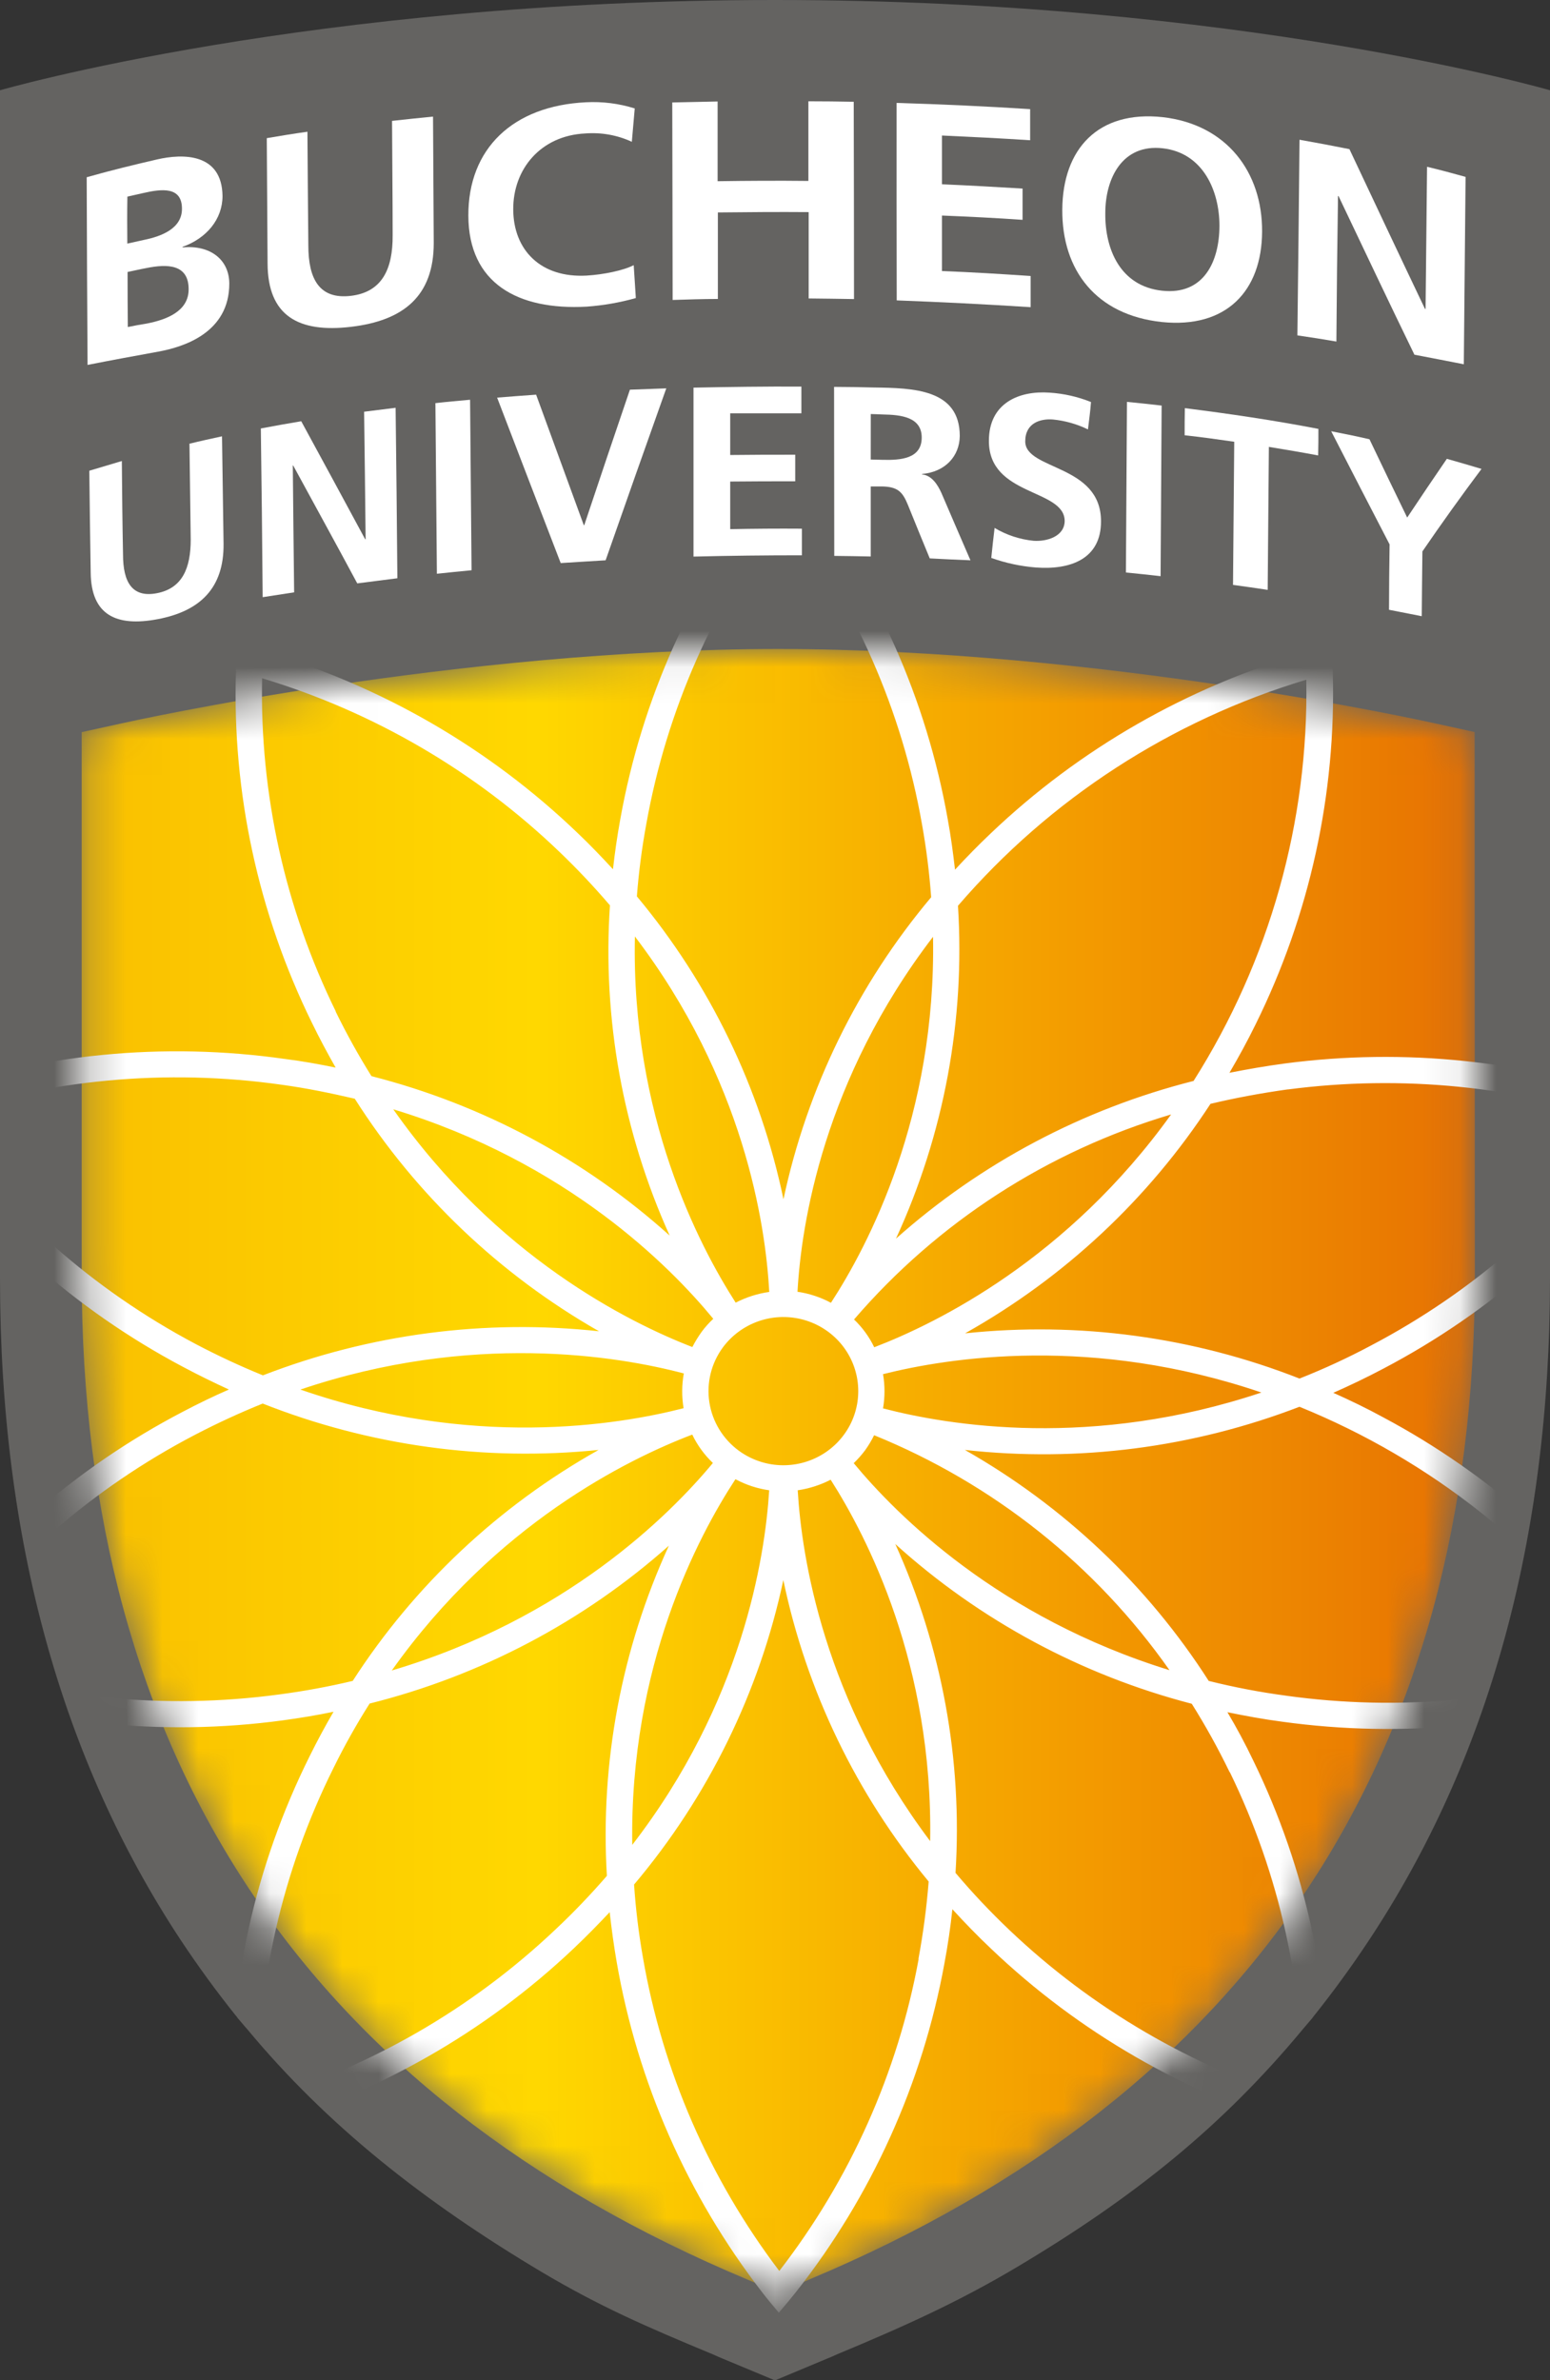
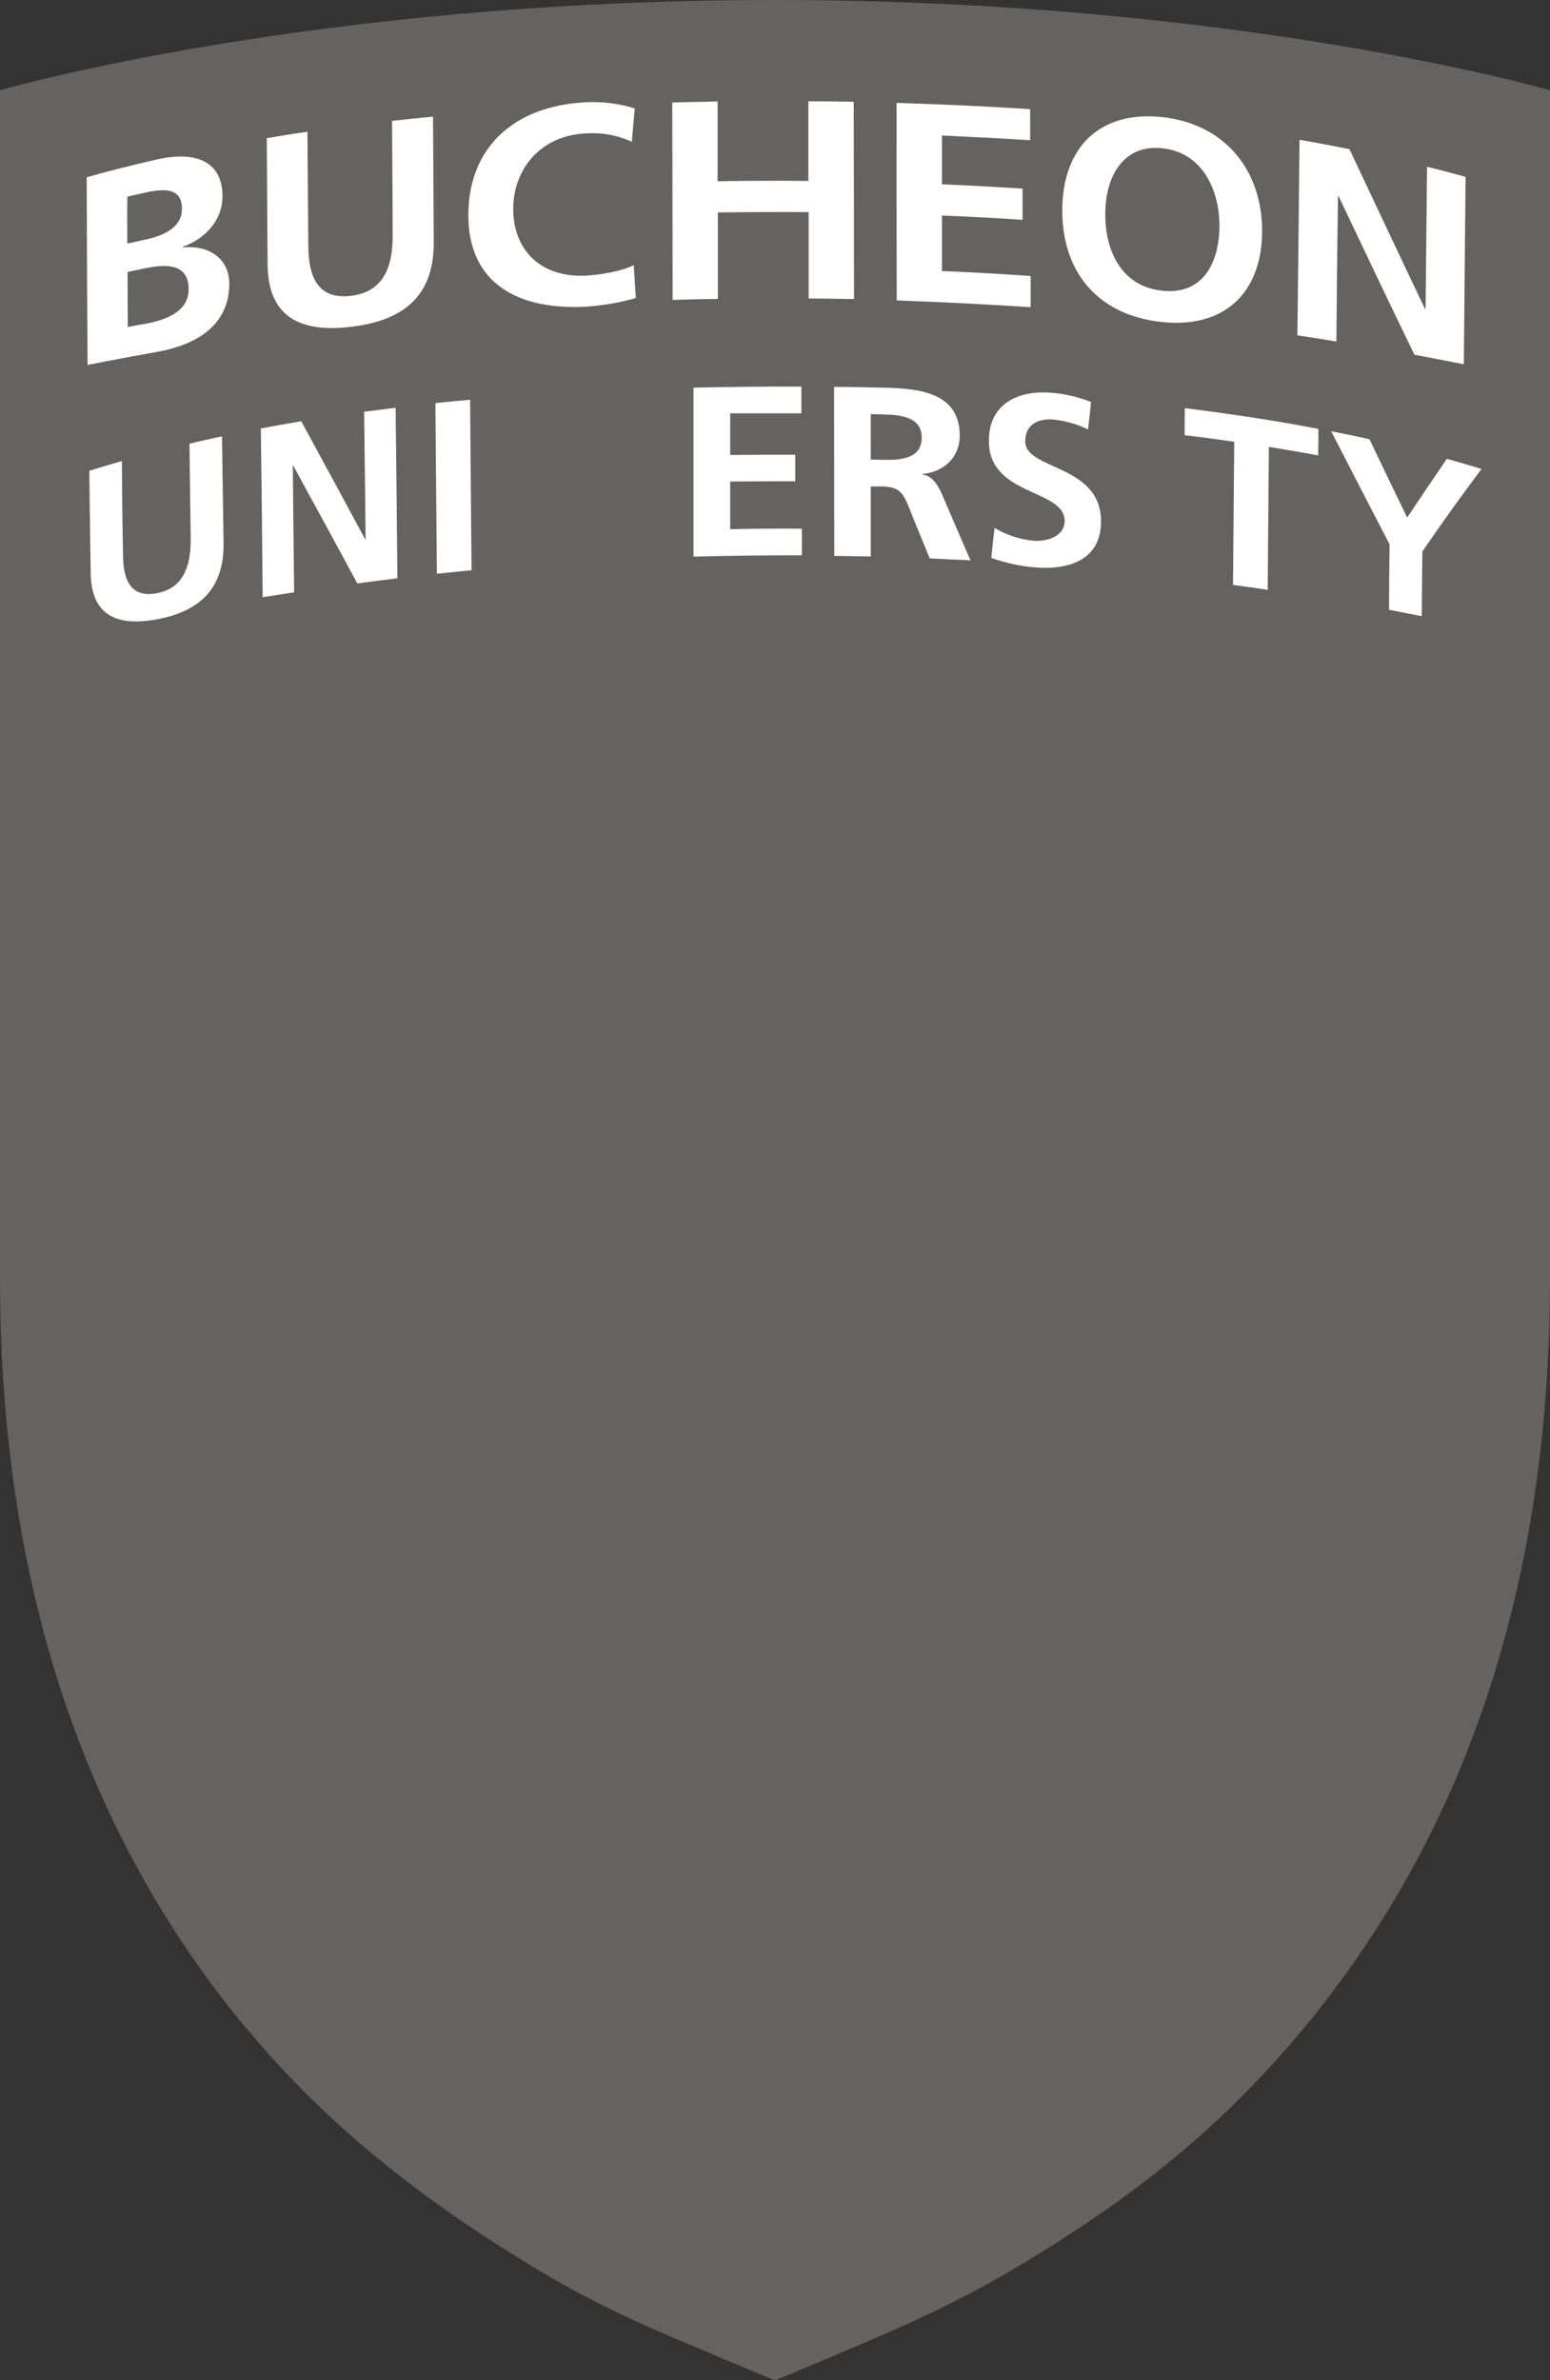
<svg xmlns="http://www.w3.org/2000/svg" width="43" height="66" viewBox="0 0 43 66" fill="none">
  <rect x="0" y="0" width="43" height="66" fill="#333333" stroke="none" />
  <path fill-rule="evenodd" clip-rule="evenodd" d="M21.517 0H21.481C8.629 0 0 2.503 0 2.503V35.453C0 42.721 1.726 48.828 5.026 53.816C5.5 54.529 6.001 55.217 6.539 55.889C6.558 55.908 6.574 55.93 6.588 55.953C6.657 56.032 6.723 56.112 6.79 56.191C6.817 56.219 6.834 56.244 6.858 56.268C9.086 58.951 11.778 61.065 15.021 62.998C16.641 63.959 17.907 64.509 19.778 65.286C19.784 65.286 19.891 65.34 20.052 65.405L21.481 66L21.496 65.988L21.517 66L22.942 65.405C23.107 65.341 23.211 65.286 23.217 65.286C25.088 64.509 26.609 63.821 28.234 62.852C31.48 60.918 33.919 58.951 36.144 56.268L36.21 56.191C36.275 56.114 36.346 56.033 36.412 55.953C36.427 55.929 36.444 55.909 36.46 55.889C36.996 55.217 37.498 54.528 37.969 53.816C41.277 48.828 43 42.721 43 35.453V2.503C43 2.503 34.365 0 21.517 0Z" fill="#646361" />
  <path d="M2.405 4.915C3.051 4.731 3.701 4.573 4.354 4.422C5.076 4.254 6.158 4.243 6.173 5.435C6.173 6.079 5.731 6.608 5.065 6.845V6.861C5.826 6.788 6.356 7.194 6.361 7.858C6.366 9.227 5.092 9.625 4.384 9.752C3.734 9.871 3.08 9.99 2.429 10.119C2.418 8.382 2.41 6.647 2.405 4.915ZM3.536 6.754C3.689 6.719 3.84 6.685 3.992 6.653C4.473 6.556 5.052 6.339 5.048 5.786C5.048 5.163 4.476 5.237 3.966 5.355L3.534 5.452C3.526 5.884 3.528 6.319 3.532 6.754H3.536ZM3.551 9.067C3.726 9.031 3.903 8.998 4.082 8.97C4.599 8.868 5.237 8.641 5.233 8.019C5.233 7.318 4.632 7.318 4.068 7.432C3.892 7.464 3.718 7.506 3.539 7.542C3.54 8.049 3.54 8.555 3.546 9.067H3.551Z" fill="white" />
  <path d="M7.401 3.831C7.776 3.767 8.15 3.705 8.529 3.653C8.537 4.708 8.542 5.753 8.554 6.808C8.554 7.74 8.863 8.306 9.731 8.204C10.6 8.102 10.899 7.46 10.893 6.523C10.893 5.464 10.88 4.41 10.876 3.352C11.255 3.31 11.634 3.27 12.013 3.233C12.02 4.401 12.025 5.57 12.033 6.738C12.033 8.213 11.191 8.892 9.736 9.063C8.281 9.234 7.43 8.762 7.423 7.309C7.415 6.148 7.408 4.989 7.401 3.831Z" fill="white" />
  <path d="M17.639 8.265C17.196 8.39 16.741 8.469 16.281 8.503C14.347 8.61 13 7.844 12.993 5.983C12.985 4.122 14.227 2.934 16.256 2.836C16.714 2.812 17.172 2.87 17.609 3.007C17.582 3.317 17.555 3.626 17.528 3.932C17.124 3.745 16.678 3.666 16.233 3.701C15.002 3.761 14.232 4.686 14.238 5.809C14.244 6.933 14.998 7.712 16.274 7.642C16.744 7.614 17.3 7.499 17.58 7.353C17.603 7.658 17.618 7.968 17.639 8.265Z" fill="white" />
  <path d="M18.65 2.841C19.067 2.834 19.492 2.822 19.908 2.814C19.908 3.555 19.908 4.292 19.908 5.025C20.75 5.012 21.591 5.008 22.426 5.017C22.426 4.279 22.426 3.542 22.426 2.809C22.846 2.809 23.265 2.814 23.684 2.822C23.69 4.642 23.69 6.47 23.692 8.293C23.274 8.285 22.85 8.281 22.434 8.276C22.434 7.475 22.434 6.68 22.434 5.882C21.593 5.875 20.759 5.882 19.915 5.891C19.915 6.689 19.915 7.492 19.915 8.29C19.498 8.29 19.073 8.305 18.66 8.318C18.656 6.49 18.656 4.666 18.65 2.841Z" fill="white" />
  <path d="M24.873 2.854C26.108 2.891 27.346 2.948 28.578 3.026V3.889C27.76 3.835 26.947 3.795 26.132 3.758C26.132 4.21 26.132 4.662 26.132 5.11C26.876 5.142 27.625 5.184 28.368 5.229V6.096C27.622 6.044 26.876 6.007 26.132 5.977C26.132 6.495 26.132 7.002 26.132 7.516C26.953 7.548 27.772 7.597 28.592 7.654V8.518C27.352 8.438 26.113 8.376 24.877 8.33C24.872 6.503 24.871 4.678 24.873 2.854Z" fill="white" />
  <path d="M32.257 3.249C34.036 3.452 35.023 4.78 35.013 6.424C35.004 8.069 34.021 9.116 32.226 8.929C30.413 8.733 29.46 7.502 29.47 5.814C29.48 4.127 30.465 3.054 32.257 3.249ZM32.237 8.061C33.397 8.188 33.827 7.251 33.83 6.261C33.83 5.301 33.382 4.24 32.257 4.112C31.133 3.985 30.663 4.947 30.663 5.912C30.652 6.91 31.078 7.935 32.237 8.061Z" fill="white" />
  <path d="M36.051 3.875C36.514 3.957 36.976 4.043 37.436 4.136C38.136 5.622 38.836 7.109 39.532 8.566H39.548C39.565 7.25 39.573 5.935 39.589 4.625C39.943 4.71 40.299 4.804 40.658 4.905C40.643 6.635 40.627 8.367 40.609 10.101C40.155 10.011 39.7 9.925 39.239 9.836C38.535 8.391 37.838 6.916 37.133 5.436H37.119C37.098 6.784 37.083 8.129 37.074 9.471C36.714 9.409 36.353 9.352 35.992 9.3C36.014 7.491 36.034 5.683 36.051 3.875Z" fill="white" />
  <path d="M2.478 13.053C2.779 12.963 3.079 12.874 3.38 12.784C3.387 13.651 3.396 14.515 3.413 15.377C3.413 16.143 3.667 16.587 4.364 16.447C5.06 16.308 5.291 15.752 5.291 14.962C5.279 14.075 5.266 13.191 5.256 12.304C5.554 12.23 5.857 12.165 6.159 12.099C6.173 13.085 6.188 14.078 6.202 15.073C6.217 16.319 5.537 16.949 4.377 17.169C3.217 17.389 2.529 17.05 2.516 15.879C2.5 14.935 2.488 13.994 2.478 13.053Z" fill="white" />
  <path d="M7.236 11.881C7.612 11.811 7.984 11.742 8.357 11.681C8.947 12.764 9.538 13.855 10.131 14.954H10.143C10.131 13.778 10.117 12.599 10.101 11.417L10.975 11.308C10.994 12.884 11.012 14.463 11.024 16.035C10.654 16.084 10.282 16.128 9.911 16.177C9.32 15.074 8.719 13.986 8.133 12.907H8.123C8.133 14.08 8.147 15.257 8.16 16.425L7.287 16.56C7.274 14.999 7.258 13.439 7.236 11.881Z" fill="white" />
  <path d="M12.079 11.179C12.399 11.142 12.721 11.114 13.041 11.085C13.056 12.661 13.067 14.237 13.082 15.813C12.761 15.841 12.44 15.878 12.12 15.91C12.105 14.338 12.092 12.761 12.079 11.179Z" fill="white" />
-   <path d="M13.791 11.026C14.152 10.997 14.512 10.969 14.873 10.944C15.313 12.15 15.754 13.356 16.196 14.564H16.208C16.628 13.306 17.05 12.051 17.475 10.806L18.484 10.769C17.919 12.355 17.358 13.944 16.801 15.537C16.382 15.565 15.967 15.585 15.555 15.614C14.965 14.085 14.377 12.555 13.791 11.026Z" fill="white" />
  <path d="M19.239 10.749C20.235 10.729 21.236 10.715 22.232 10.72C22.232 10.958 22.232 11.213 22.232 11.461C21.572 11.461 20.91 11.461 20.257 11.461C20.257 11.848 20.257 12.234 20.257 12.617C20.858 12.609 21.459 12.609 22.061 12.609V13.346C21.459 13.346 20.858 13.346 20.257 13.353C20.257 13.793 20.257 14.233 20.257 14.673C20.919 14.66 21.582 14.655 22.246 14.66V15.398C21.24 15.398 20.245 15.409 19.239 15.434C19.239 13.874 19.239 12.312 19.239 10.749Z" fill="white" />
  <path d="M23.139 10.728C23.5 10.728 23.872 10.736 24.238 10.745C25.33 10.76 26.626 10.785 26.626 12.092C26.618 12.65 26.224 13.086 25.58 13.143V13.155C25.854 13.183 26.015 13.448 26.114 13.664C26.383 14.287 26.65 14.914 26.922 15.537C26.544 15.521 26.169 15.505 25.793 15.484C25.588 14.988 25.386 14.494 25.186 13.998C25.039 13.641 24.909 13.501 24.481 13.489H24.156C24.156 14.136 24.156 14.784 24.156 15.431C23.82 15.423 23.479 15.419 23.144 15.415L23.139 10.728ZM24.156 12.743C24.267 12.743 24.379 12.751 24.488 12.751C24.992 12.764 25.57 12.719 25.57 12.133C25.57 11.567 25.003 11.501 24.488 11.493C24.378 11.486 24.266 11.486 24.157 11.481C24.156 11.901 24.156 12.324 24.156 12.743Z" fill="white" />
  <path d="M30.182 11.908C29.876 11.758 29.545 11.665 29.205 11.632C28.872 11.607 28.442 11.722 28.442 12.239C28.442 13.045 30.552 12.866 30.544 14.462C30.544 15.496 29.702 15.809 28.733 15.736C28.312 15.702 27.898 15.613 27.5 15.471C27.528 15.191 27.559 14.91 27.592 14.639C27.921 14.836 28.291 14.958 28.674 14.996C29.042 15.021 29.528 14.877 29.536 14.45C29.536 13.546 27.428 13.771 27.434 12.223C27.434 11.173 28.276 10.827 29.118 10.888C29.512 10.913 29.9 11.001 30.266 11.148C30.249 11.396 30.212 11.655 30.182 11.908Z" fill="white" />
-   <path d="M31.264 11.144C31.583 11.176 31.912 11.209 32.226 11.246C32.217 12.821 32.208 14.398 32.197 15.977C31.876 15.94 31.559 15.907 31.235 15.875C31.245 14.299 31.255 12.722 31.264 11.144Z" fill="white" />
  <path d="M34.24 12.25C33.781 12.184 33.326 12.119 32.864 12.07C32.864 11.818 32.864 11.57 32.87 11.318C34.105 11.473 35.34 11.655 36.575 11.893C36.575 12.14 36.575 12.381 36.568 12.629C36.115 12.544 35.658 12.466 35.201 12.392C35.189 13.714 35.18 15.034 35.168 16.357C34.853 16.308 34.532 16.264 34.206 16.219C34.22 14.902 34.226 13.57 34.24 12.25Z" fill="white" />
  <path d="M38.55 15.096C38.012 14.058 37.468 13.008 36.93 11.958C37.291 12.027 37.638 12.099 37.992 12.181C38.339 12.906 38.688 13.635 39.038 14.352C39.408 13.798 39.774 13.252 40.138 12.723C40.458 12.812 40.774 12.906 41.1 13.003C40.556 13.729 40.006 14.493 39.46 15.291C39.454 15.886 39.446 16.489 39.442 17.087C39.139 17.027 38.835 16.968 38.534 16.909C38.535 16.306 38.541 15.698 38.55 15.096Z" fill="white" />
  <mask id="mask0_2378_4574" style="mask-type:alpha" maskUnits="userSpaceOnUse" x="2" y="17" width="39" height="47">
    <path fill-rule="evenodd" clip-rule="evenodd" d="M3.348 20.064L2.266 20.302V35.381C2.266 48.718 8.486 58.083 20.749 63.217L21.59 63.574L22.432 63.217C34.697 58.083 40.915 48.718 40.915 35.381L40.909 20.299L39.827 20.062C39.452 19.98 30.463 17.997 21.584 17.997C12.705 17.997 3.729 19.98 3.348 20.064Z" fill="url(#paint0_linear_2378_4574)" />
  </mask>
  <g mask="url(#mask0_2378_4574)">
-     <path fill-rule="evenodd" clip-rule="evenodd" d="M3.348 20.064L2.266 20.302V35.381C2.266 48.718 8.486 58.083 20.749 63.217L21.59 63.574L22.432 63.217C34.697 58.083 40.915 48.718 40.915 35.381L40.909 20.299L39.827 20.062C39.452 19.98 30.463 17.997 21.584 17.997C12.705 17.997 3.729 19.98 3.348 20.064Z" fill="url(#paint1_linear_2378_4574)" />
-     <path d="M38.375 39.303C37.911 39.049 37.447 38.827 36.989 38.622C37.447 38.419 37.911 38.199 38.38 37.95C41.354 36.389 43.906 34.146 45.822 31.409C45.963 31.206 46.099 31.003 46.23 30.794C46 30.697 45.769 30.615 45.535 30.526C42.366 29.406 38.972 29.051 35.636 29.491C35.112 29.561 34.606 29.65 34.107 29.748C34.358 29.321 34.606 28.869 34.835 28.401C36.334 25.368 37.069 22.022 36.974 18.648C36.964 18.403 36.954 18.16 36.931 17.911C36.691 17.972 36.45 18.037 36.21 18.102C32.938 19.051 29.945 20.767 27.488 23.106C27.136 23.44 26.805 23.778 26.494 24.116C26.442 23.664 26.381 23.203 26.294 22.728C25.706 19.402 24.313 16.267 22.234 13.59C22.08 13.4 21.922 13.209 21.765 13.021C21.604 13.209 21.448 13.4 21.297 13.595C19.208 16.262 17.805 19.39 17.209 22.711C17.122 23.187 17.056 23.647 17.005 24.104C16.694 23.766 16.369 23.427 16.019 23.094C13.569 20.744 10.581 19.016 7.309 18.057C7.068 17.992 6.828 17.931 6.587 17.869C6.567 18.114 6.557 18.358 6.546 18.607C6.439 21.978 7.162 25.325 8.652 28.359C8.862 28.791 9.085 29.206 9.311 29.604C8.857 29.511 8.394 29.426 7.915 29.366C4.537 28.883 1.091 29.221 -2.125 30.351C-2.365 30.433 -2.592 30.519 -2.823 30.611C-2.689 30.819 -2.553 31.028 -2.417 31.231C-0.5 34.022 2.072 36.312 5.079 37.904C5.507 38.132 5.931 38.339 6.35 38.531C5.931 38.714 5.509 38.917 5.074 39.146C2.056 40.72 -0.531 42.994 -2.467 45.773C-2.604 45.973 -2.739 46.181 -2.875 46.393C-2.644 46.482 -2.41 46.571 -2.174 46.653C1.033 47.801 4.474 48.162 7.853 47.704C8.334 47.638 8.8 47.561 9.253 47.466C9.022 47.862 8.8 48.274 8.588 48.703C7.079 51.732 6.333 55.078 6.416 58.455C6.425 58.693 6.437 58.943 6.456 59.192C6.697 59.135 6.937 59.066 7.178 59.001C10.456 58.067 13.457 56.359 15.921 54.025C16.272 53.692 16.6 53.357 16.914 53.023C16.964 53.475 17.027 53.939 17.109 54.412C17.685 57.739 19.069 60.878 21.14 63.56C21.29 63.755 21.448 63.943 21.606 64.13C21.769 63.943 21.923 63.755 22.08 63.56C24.177 60.9 25.59 57.776 26.198 54.456C26.296 53.939 26.368 53.438 26.421 52.942C26.758 53.309 27.112 53.678 27.495 54.038C29.919 56.349 32.867 58.051 36.092 59.004C36.332 59.073 36.573 59.143 36.813 59.204C36.83 58.955 36.845 58.707 36.851 58.463C36.946 55.134 36.234 51.831 34.773 48.83C34.546 48.354 34.305 47.906 34.051 47.479C34.546 47.58 35.049 47.674 35.576 47.743C38.91 48.203 42.306 47.87 45.483 46.77C45.724 46.684 45.952 46.599 46.183 46.51C46.05 46.301 45.91 46.094 45.773 45.891C43.875 43.141 41.339 40.882 38.375 39.303ZM35.73 30.21C38.89 29.796 42.104 30.116 45.116 31.146C43.276 33.721 40.851 35.832 38.035 37.31C37.392 37.653 36.729 37.959 36.051 38.227C33.107 37.071 29.923 36.64 26.773 36.973C29.529 35.427 31.865 33.243 33.581 30.609C34.264 30.446 34.98 30.313 35.729 30.208L35.73 30.21ZM18.964 39.049C17.11 39.525 13.072 40.173 8.333 38.532C13.084 36.929 17.118 37.596 18.97 38.085C18.913 38.404 18.911 38.73 18.964 39.049ZM19.205 39.782C19.346 40.076 19.54 40.342 19.777 40.568C18.562 42.034 15.674 44.896 10.869 46.322C13.753 42.261 17.414 40.462 19.201 39.782H19.205ZM10.91 30.76C15.713 32.218 18.579 35.1 19.788 36.57C19.671 36.679 19.564 36.798 19.469 36.926C19.371 37.062 19.283 37.205 19.207 37.353C17.422 36.663 13.775 34.839 10.91 30.76ZM20.057 37.359C20.3 37.032 20.637 36.783 21.023 36.644C21.409 36.505 21.829 36.483 22.228 36.58C22.627 36.677 22.988 36.889 23.266 37.189C23.543 37.489 23.724 37.864 23.786 38.266C23.848 38.668 23.788 39.079 23.614 39.447C23.439 39.815 23.159 40.124 22.807 40.334C22.455 40.545 22.048 40.647 21.637 40.629C21.227 40.61 20.831 40.471 20.5 40.23C20.057 39.907 19.762 39.423 19.679 38.885C19.596 38.347 19.732 37.798 20.057 37.359ZM23.695 36.586C26.011 33.893 29.065 31.919 32.489 30.903C29.624 34.893 26.026 36.68 24.253 37.359C24.114 37.07 23.923 36.808 23.69 36.586H23.695ZM23.995 40.222C24.092 40.088 24.177 39.946 24.25 39.798C27.559 41.144 30.404 43.407 32.444 46.313C27.718 44.855 24.881 42.021 23.684 40.573C23.797 40.464 23.901 40.347 23.995 40.222ZM24.497 38.105C26.338 37.641 30.315 37.022 34.994 38.614C30.305 40.181 26.336 39.534 24.497 39.054C24.551 38.74 24.551 38.419 24.497 38.105ZM26.576 25.117C29.124 22.155 32.477 19.98 36.239 18.847C36.309 22.777 35.223 26.643 33.112 29.974C30.043 30.75 27.21 32.251 24.856 34.347C26.187 31.457 26.778 28.287 26.576 25.117ZM23.052 36.126C22.763 35.971 22.449 35.868 22.124 35.82C22.229 33.928 22.853 29.933 25.884 25.977C25.974 30.943 24.091 34.53 23.052 36.126ZM17.931 22.842C18.495 19.693 19.809 16.723 21.766 14.177C23.717 16.729 25.024 19.706 25.578 22.858C25.698 23.527 25.783 24.202 25.832 24.88C23.797 27.3 22.391 30.175 21.735 33.255C21.091 30.169 19.695 27.286 17.668 24.856C17.72 24.181 17.808 23.508 17.931 22.842ZM17.613 25.968C20.632 29.933 21.239 33.937 21.34 35.825C21.015 35.871 20.7 35.972 20.409 36.122C19.383 34.526 17.509 30.935 17.613 25.968ZM9.316 28.048C7.905 25.171 7.204 22.004 7.271 18.807C10.366 19.74 13.191 21.388 15.513 23.615C16.007 24.088 16.477 24.585 16.921 25.105C16.711 28.245 17.28 31.389 18.578 34.262C16.225 32.145 13.386 30.627 10.305 29.841C9.953 29.278 9.621 28.683 9.311 28.048H9.316ZM5.424 37.267C2.573 35.757 0.127 33.596 -1.711 30.963C1.35 29.928 4.615 29.625 7.817 30.08C8.526 30.177 9.197 30.318 9.842 30.467C11.536 33.131 13.862 35.344 16.618 36.916C13.456 36.571 10.256 36.991 7.294 38.138C6.657 37.879 6.033 37.588 5.424 37.267ZM7.757 46.985C4.554 47.419 1.292 47.093 -1.759 46.034C0.097 43.416 2.558 41.272 5.418 39.782C6.053 39.452 6.674 39.168 7.288 38.92C10.243 40.088 13.441 40.53 16.606 40.206C13.838 41.759 11.496 43.958 9.785 46.611C9.116 46.77 8.439 46.895 7.757 46.985ZM16.836 52.017C16.389 52.533 15.917 53.027 15.419 53.495C13.086 55.708 10.252 57.339 7.154 58.252C7.104 55.055 7.823 51.891 9.253 49.023C9.554 48.411 9.888 47.815 10.254 47.239C13.339 46.467 16.189 44.965 18.556 42.861C17.24 45.73 16.649 48.872 16.836 52.017ZM20.407 41.02C20.697 41.175 21.012 41.279 21.339 41.325C21.219 43.219 20.589 47.209 17.54 51.158C17.463 46.191 19.361 42.608 20.401 41.02H20.407ZM25.485 54.322C24.909 57.468 23.584 60.434 21.619 62.973C19.677 60.414 18.38 57.434 17.836 54.28C17.718 53.611 17.636 52.936 17.59 52.258C19.647 49.821 21.069 46.922 21.731 43.815C22.372 46.882 23.756 49.751 25.763 52.174C25.706 52.894 25.611 53.611 25.479 54.322H25.485ZM25.81 51.061C22.854 47.136 22.241 43.194 22.13 41.325C22.449 41.278 22.758 41.179 23.044 41.032C24.056 42.616 25.89 46.162 25.804 51.061H25.81ZM34.119 49.143C35.501 51.982 36.19 55.103 36.13 58.255C33.084 57.326 30.3 55.703 28.002 53.518C27.475 53.017 26.976 52.489 26.508 51.934C26.705 48.805 26.131 45.676 24.837 42.815C27.175 44.928 29.998 46.449 33.062 47.245C33.447 47.858 33.798 48.492 34.113 49.143H34.119ZM35.682 47.021C34.958 46.925 34.24 46.788 33.532 46.611C31.837 43.964 29.515 41.766 26.768 40.206C29.914 40.555 33.099 40.144 36.05 39.009C39.684 40.485 42.814 42.962 45.068 46.144C42.05 47.16 38.834 47.46 35.677 47.021H35.682Z" fill="white" />
-   </g>
+     </g>
  <defs>
    <linearGradient id="paint0_linear_2378_4574" x1="1.364" y1="40.785" x2="42.25" y2="40.785" gradientUnits="userSpaceOnUse">
      <stop stop-color="#F9BE00" />
      <stop offset="0.33" stop-color="#FFD800" />
      <stop offset="0.73" stop-color="#F29600" />
      <stop offset="0.84" stop-color="#ED8601" />
      <stop offset="1" stop-color="#E56B02" />
    </linearGradient>
    <linearGradient id="paint1_linear_2378_4574" x1="1.364" y1="40.785" x2="42.25" y2="40.785" gradientUnits="userSpaceOnUse">
      <stop stop-color="#F9BE00" />
      <stop offset="0.33" stop-color="#FFD800" />
      <stop offset="0.73" stop-color="#F29600" />
      <stop offset="0.84" stop-color="#ED8601" />
      <stop offset="1" stop-color="#E56B02" />
    </linearGradient>
  </defs>
</svg>